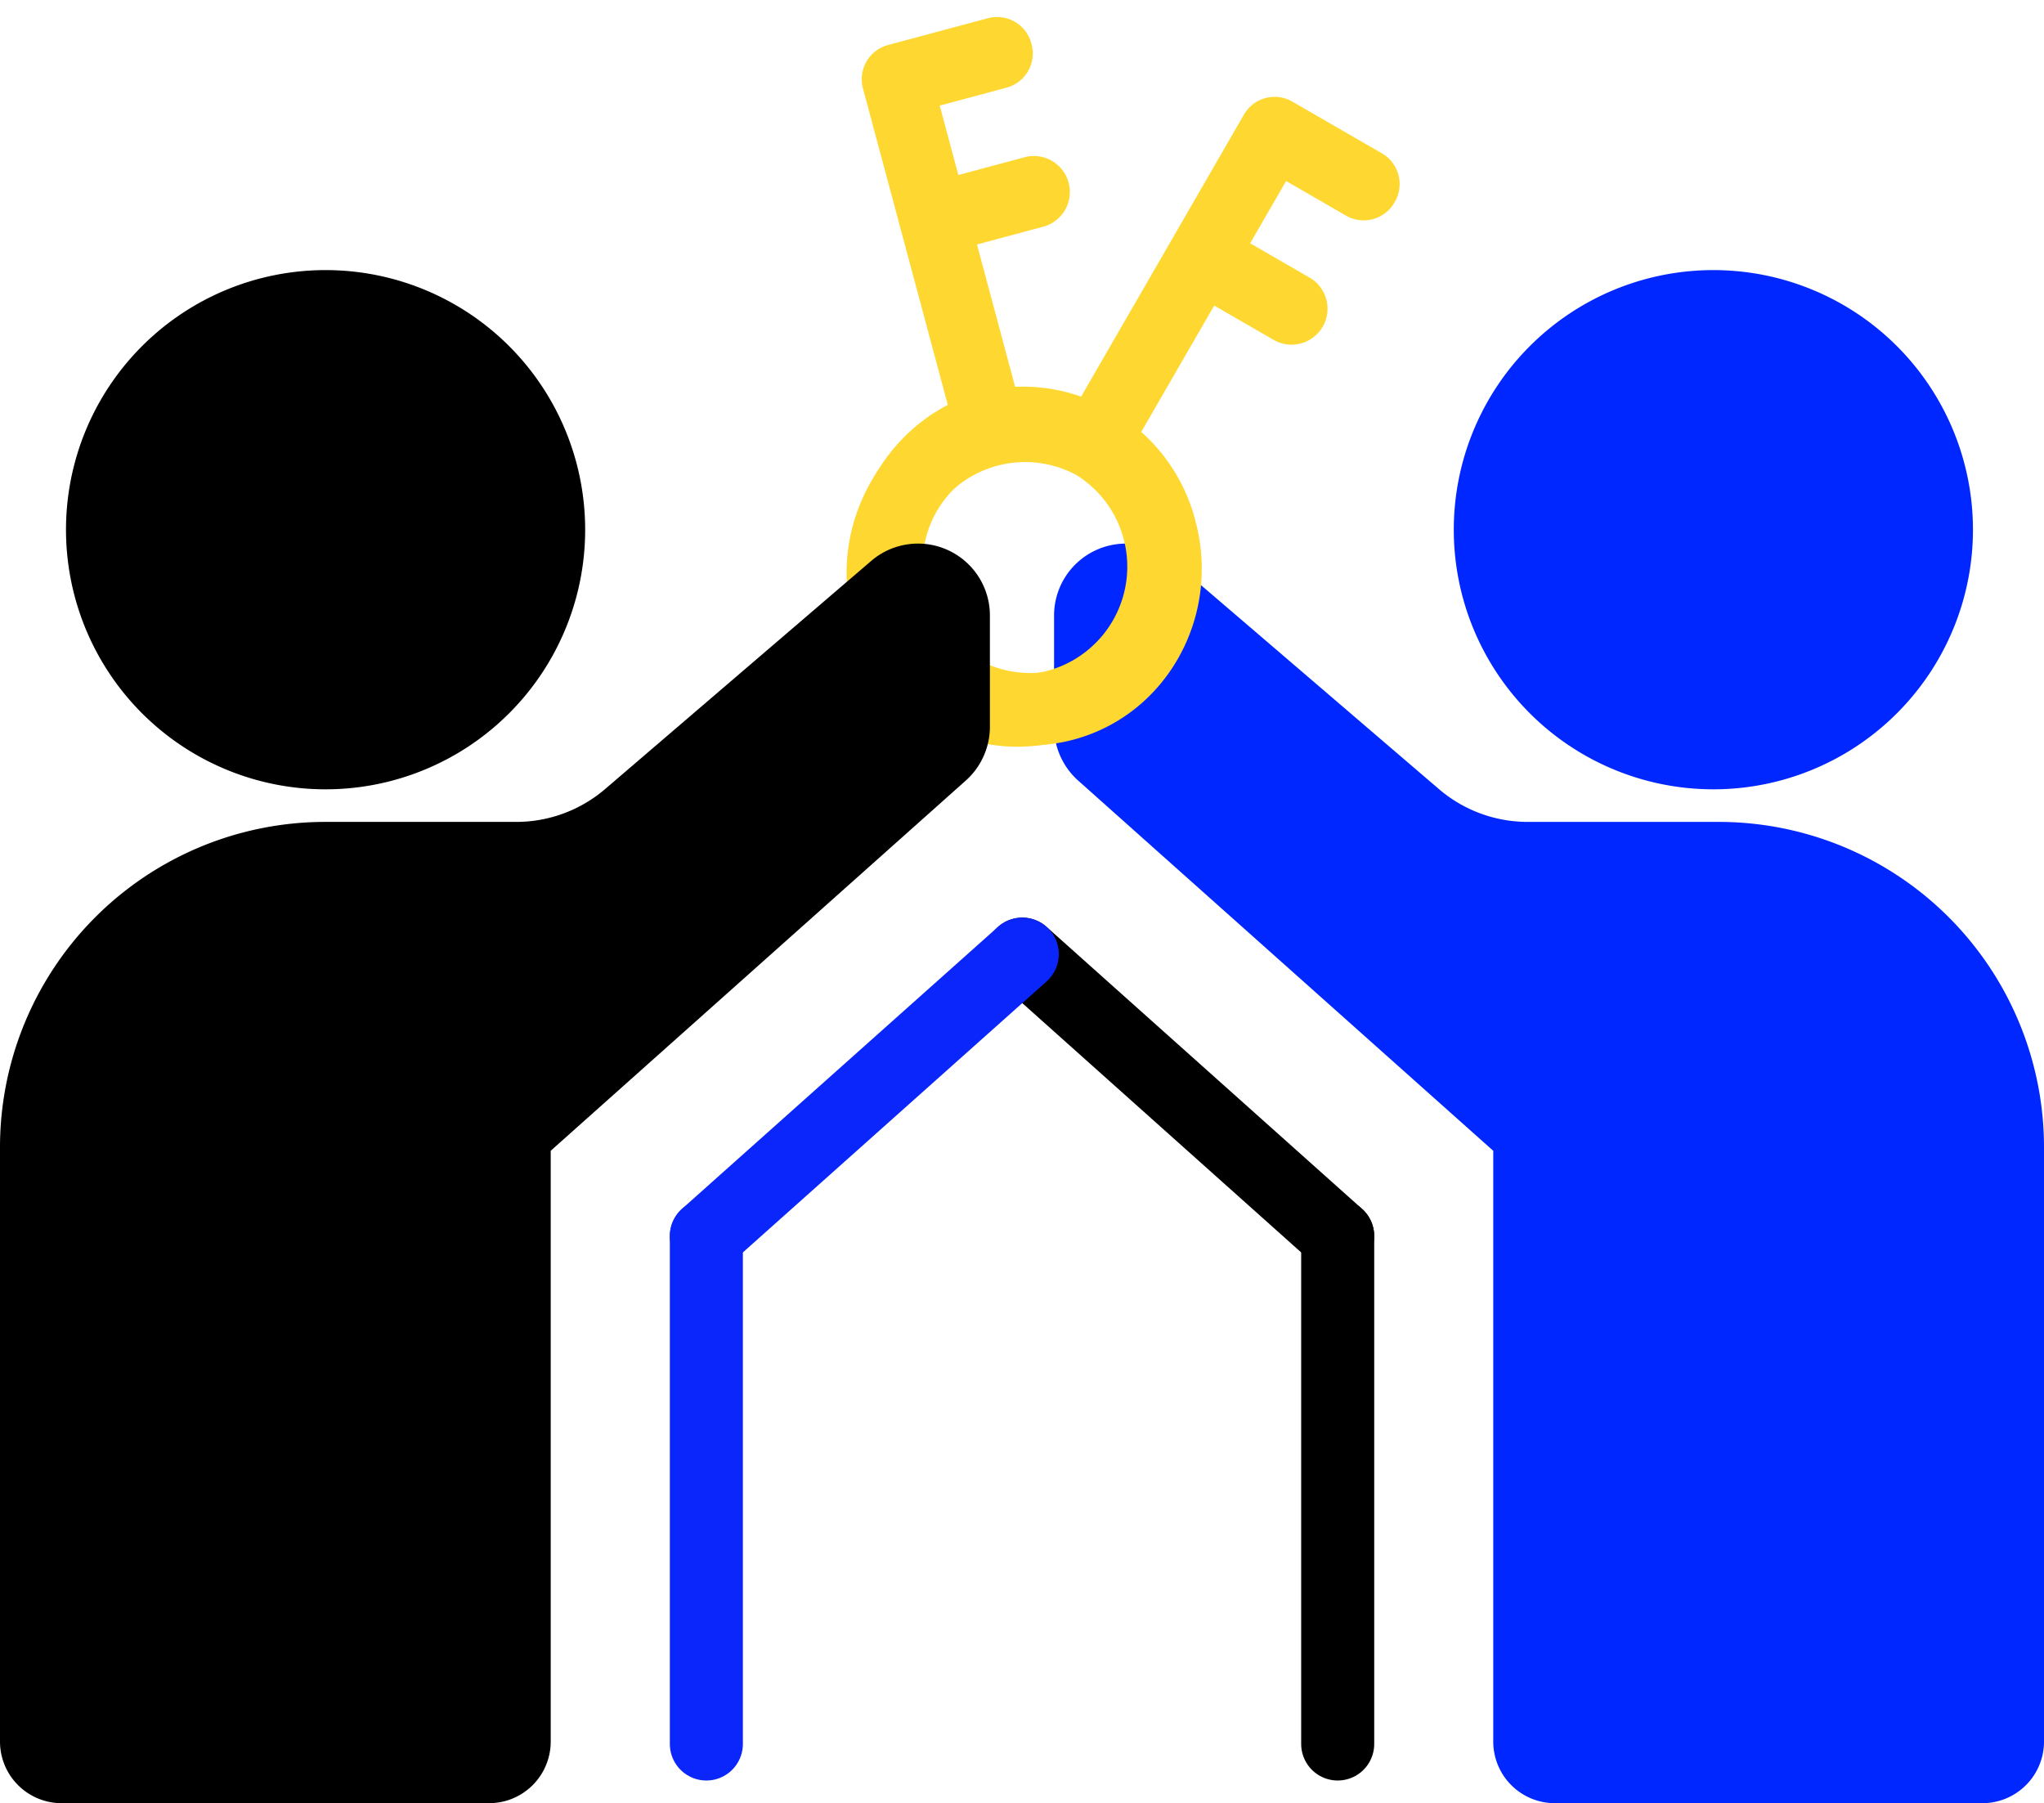
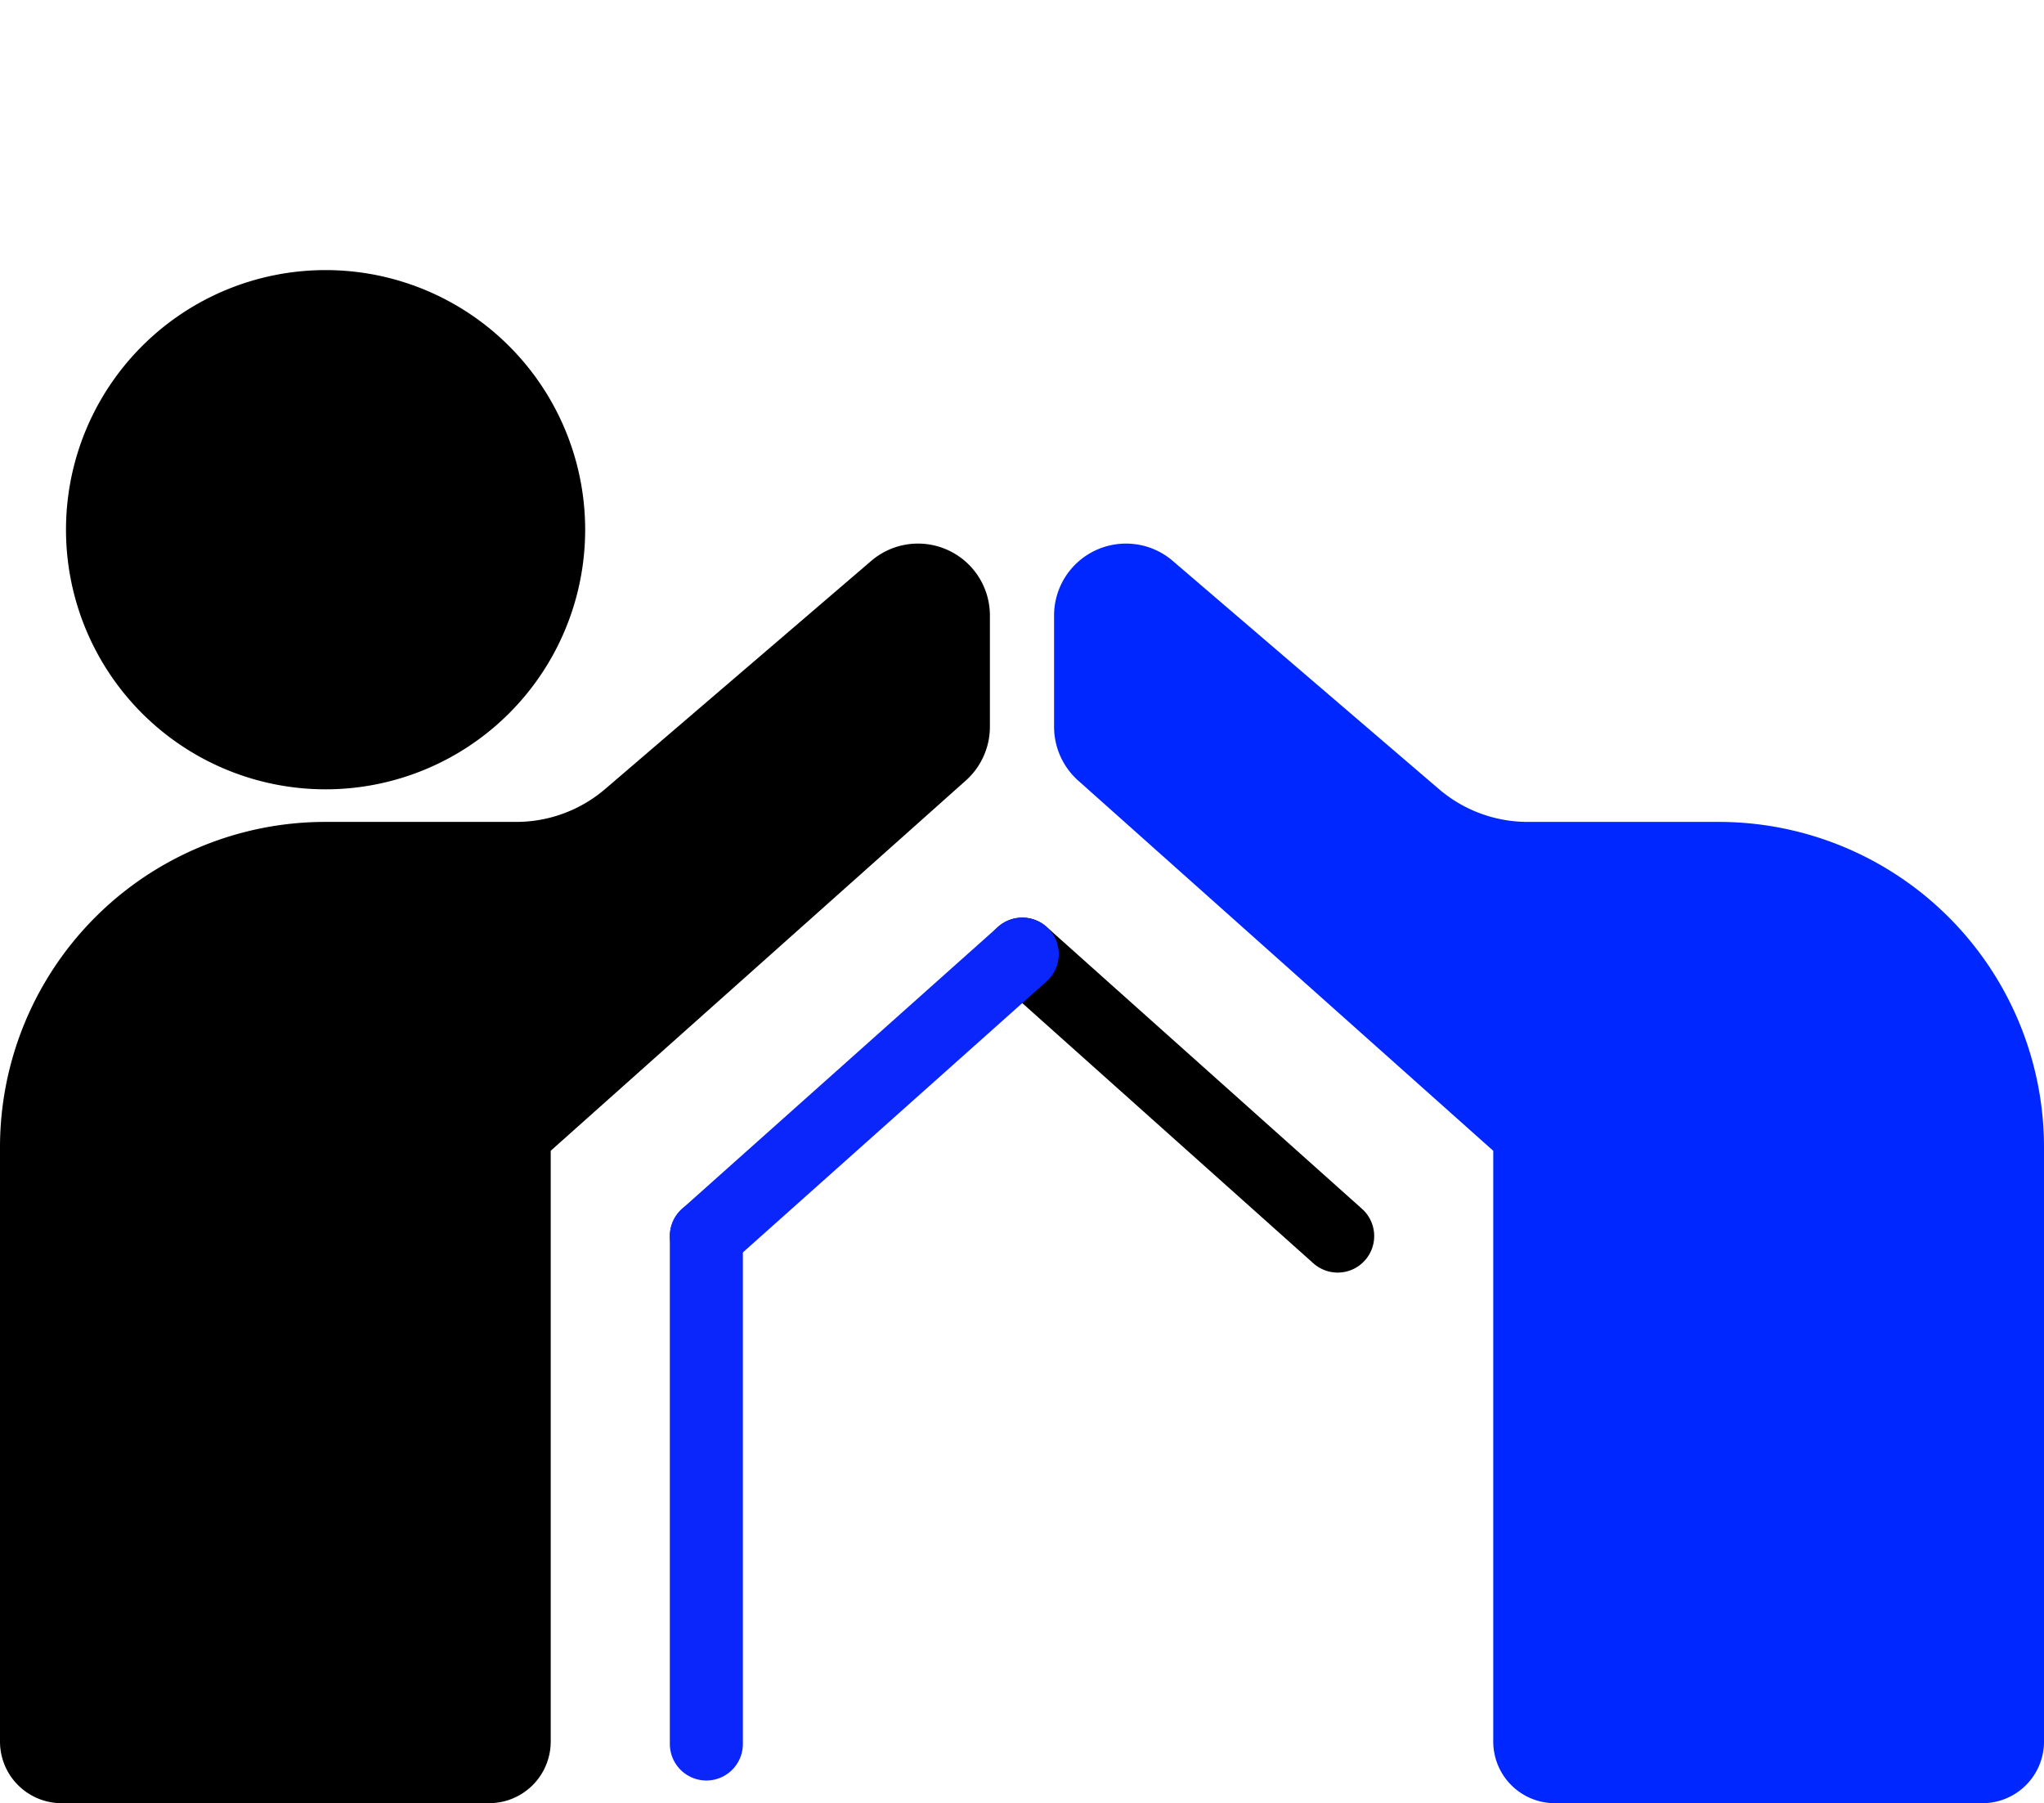
<svg xmlns="http://www.w3.org/2000/svg" viewBox="0 0 279.853 246.856">
  <g id="Groupe_3014" data-name="Groupe 3014" transform="translate(0 0.009)">
    <path id="Tracé_5813" data-name="Tracé 5813" d="M361.964,179.185H335.842a18.684,18.684,0,0,1-12.15-4.493l-36.474-31.264c-.079-.066-.162-.136-.251-.209A9.844,9.844,0,0,0,271,150.955v15.2a9.887,9.887,0,0,0,3.454,7.509l56.677,50.546v80.876a8.435,8.435,0,0,0,8.437,8.436H398.1a8.435,8.435,0,0,0,8.436-8.437V223.754a44.545,44.545,0,0,0-44.572-44.569Zm0,0" transform="translate(-126.683 -66.675)" fill="#0027ff" />
-     <path id="Tracé_5814" data-name="Tracé 5814" d="M440.618,118.006a35.541,35.541,0,1,0-35.542,35.544A35.54,35.54,0,0,0,440.618,118.006Zm0,0" transform="translate(-170.492 -45.501)" fill="#0027ff" />
    <g id="Groupe_2997" data-name="Groupe 2997" transform="translate(96.709 130.612)">
      <line id="Ligne_236" data-name="Ligne 236" x2="43.182" y2="38.596" transform="translate(43.257)" fill="none" stroke="#000" stroke-linecap="round" stroke-width="10" />
      <line id="Ligne_237" data-name="Ligne 237" x1="43.257" y2="38.596" fill="none" stroke="#0b26fb" stroke-linecap="round" stroke-width="10" />
-       <line id="Ligne_238" data-name="Ligne 238" y2="69.534" transform="translate(86.441 38.596)" fill="none" stroke="#000" stroke-linecap="round" stroke-width="10" />
      <line id="Ligne_239" data-name="Ligne 239" y2="69.534" transform="translate(0.001 38.596)" fill="none" stroke="#0b26fb" stroke-linecap="round" stroke-width="10" />
    </g>
    <g id="Groupe_3002" data-name="Groupe 3002" transform="translate(98.452)">
      <g id="key-10" transform="translate(57.752 1.93) rotate(30)">
-         <path id="Tracé_5811" data-name="Tracé 5811" d="M19.093,49.705A24.453,24.453,0,0,0,0,73.82C0,87.4,10.692,98.426,23.866,98.426S47.731,87.4,47.731,73.82A24.458,24.458,0,0,0,28.639,49.7V29.528h9.546a4.924,4.924,0,0,0,0-9.843H28.639V9.843h9.546a4.854,4.854,0,0,0,4.773-4.921A4.854,4.854,0,0,0,38.185,0H23.866a4.847,4.847,0,0,0-4.773,4.921Zm4.773,38.878a14.771,14.771,0,0,0,0-29.528,14.771,14.771,0,0,0,0,29.528Z" fill="#fed831" fill-rule="evenodd" />
-       </g>
+         </g>
      <g id="key-10-2" data-name="key-10" transform="translate(0 12.354) rotate(-15.009)">
-         <path id="Tracé_5811-2" data-name="Tracé 5811" d="M19.093,49.705A24.453,24.453,0,0,0,0,73.82C0,87.4,10.692,98.426,23.866,98.426S47.731,87.4,47.731,73.82A24.458,24.458,0,0,0,28.639,49.7V29.528h9.546a4.924,4.924,0,0,0,0-9.843H28.639V9.843h9.546a4.854,4.854,0,0,0,4.773-4.921A4.854,4.854,0,0,0,38.185,0H23.866a4.848,4.848,0,0,0-4.773,4.921Zm4.773,38.878a14.771,14.771,0,0,0,0-29.528,14.771,14.771,0,0,0,0,29.528Z" fill="#fed831" fill-rule="evenodd" />
-       </g>
+         </g>
    </g>
    <path id="Tracé_5815" data-name="Tracé 5815" d="M119.563,143.22l-.25.209L82.842,174.693a18.7,18.7,0,0,1-12.153,4.492H44.568A44.545,44.545,0,0,0,0,223.754v81.331a8.436,8.436,0,0,0,8.436,8.436H66.965a8.436,8.436,0,0,0,8.436-8.436V224.206l56.678-50.547a9.887,9.887,0,0,0,3.453-7.508v-15.2a9.844,9.844,0,0,0-15.969-7.731Zm0,0" transform="translate(0 -66.675)" />
    <path id="Tracé_5816" data-name="Tracé 5816" d="M87.149,118.006A35.541,35.541,0,1,0,51.607,153.55a35.54,35.54,0,0,0,35.542-35.544Zm0,0" transform="translate(-7.031 -45.501)" />
  </g>
</svg>